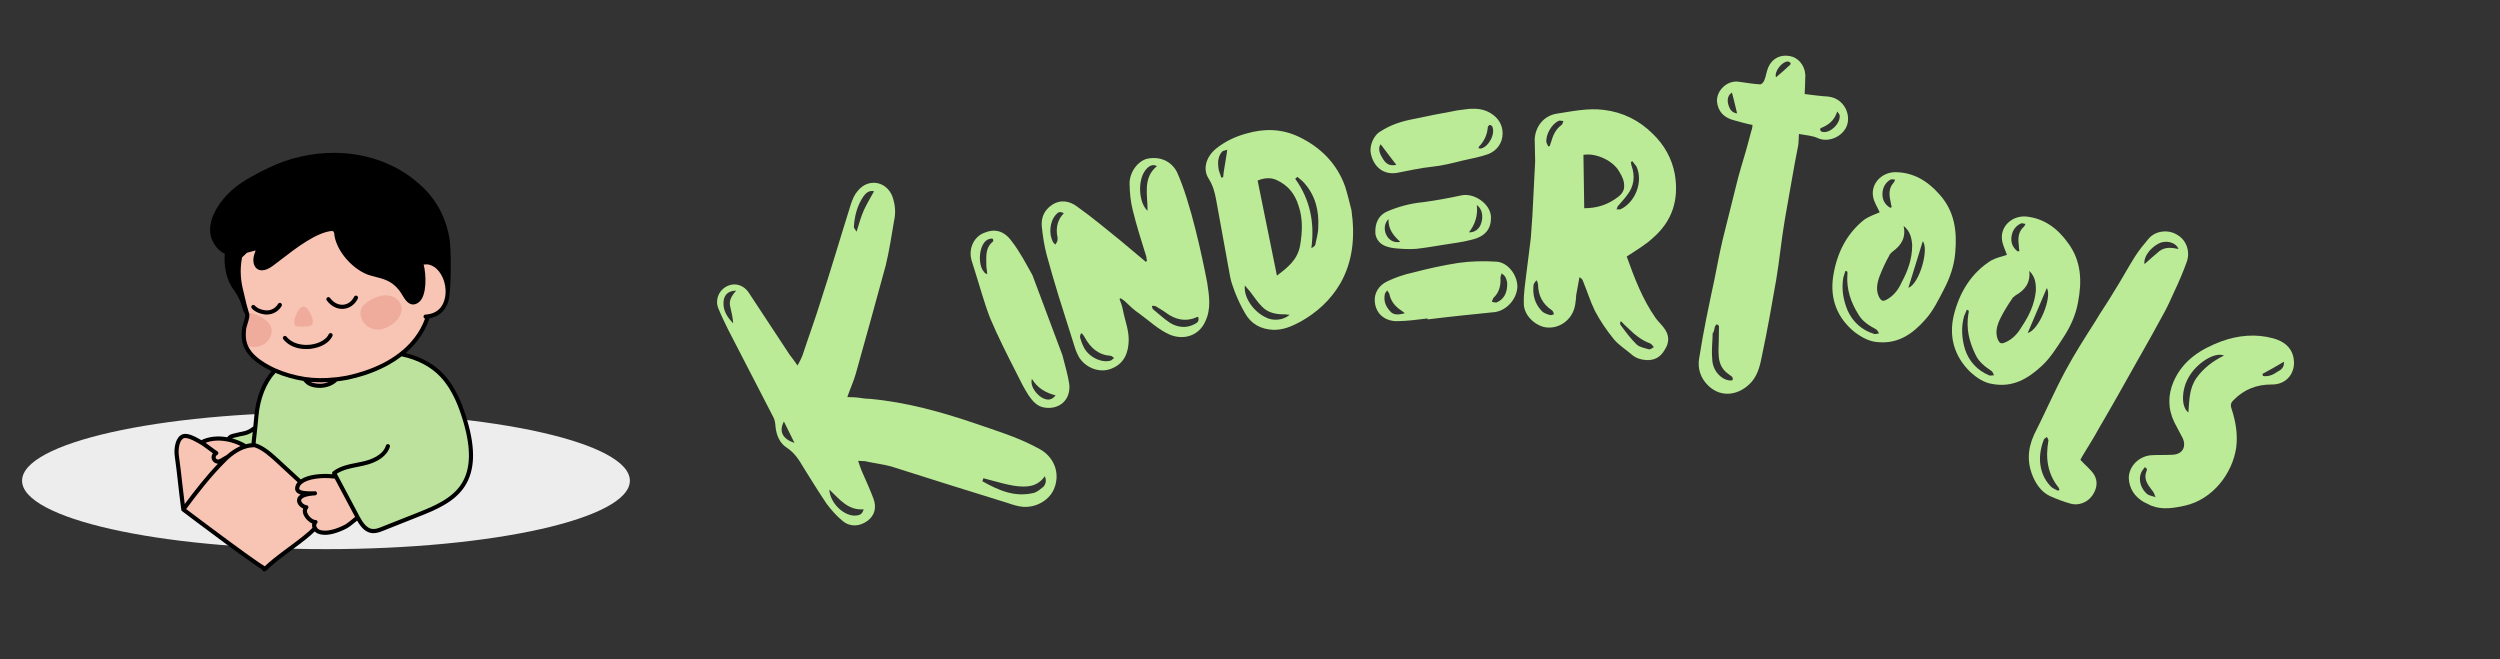
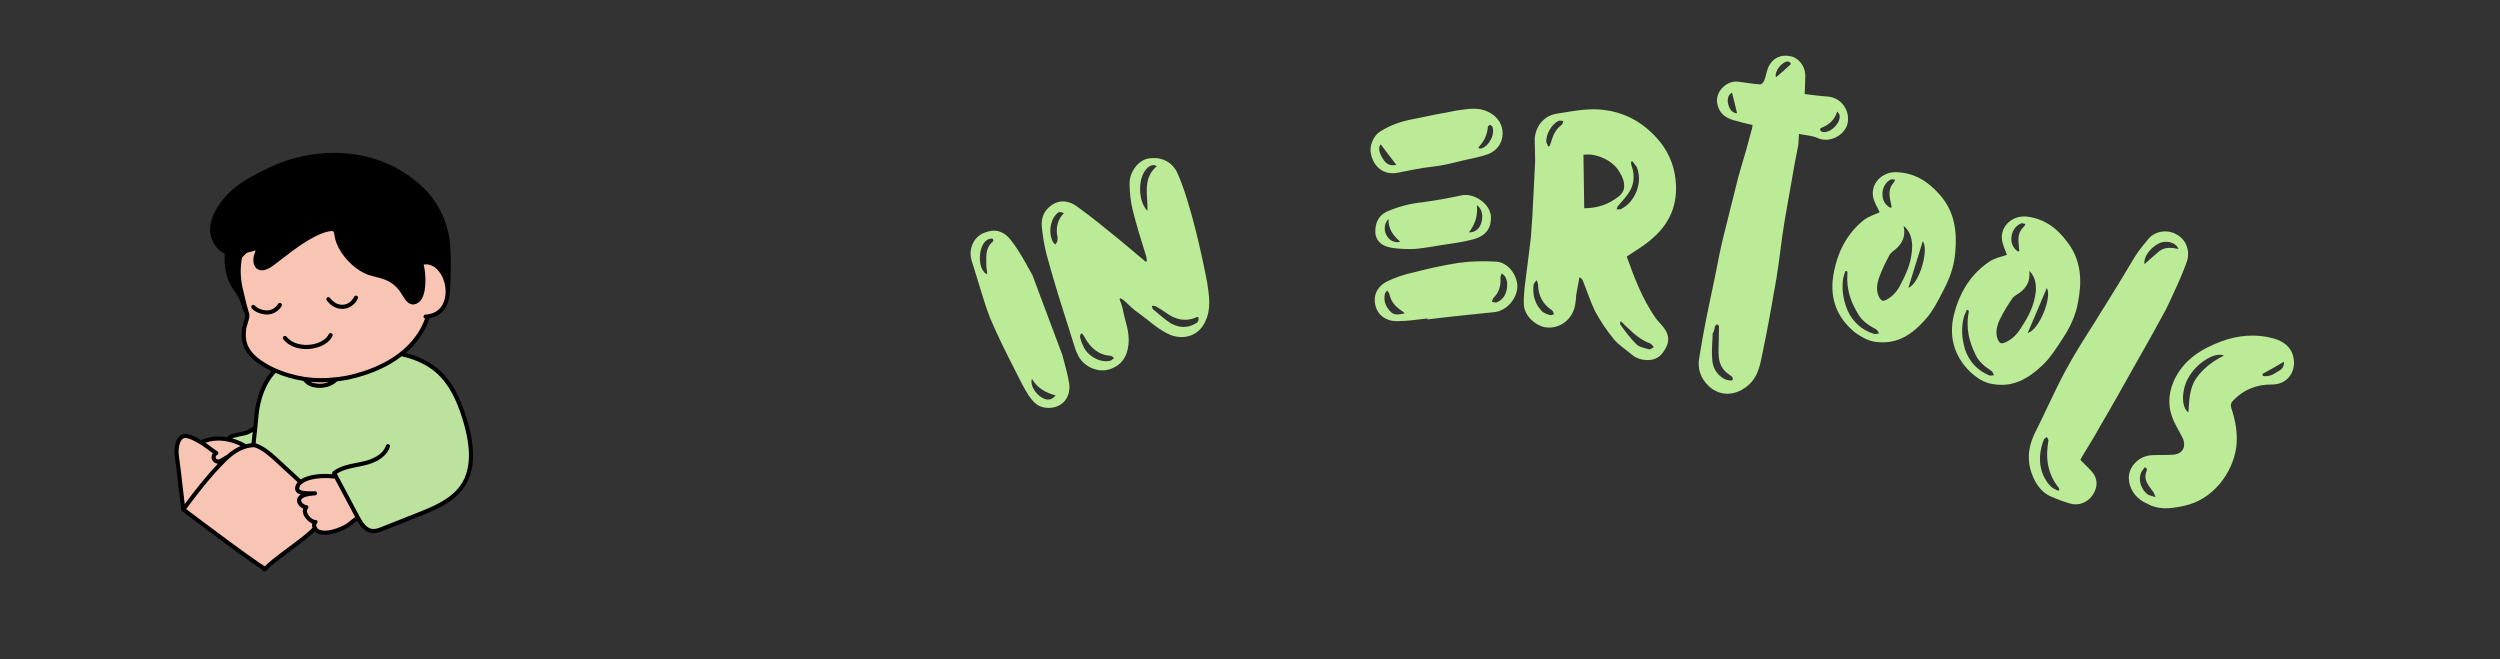
<svg xmlns="http://www.w3.org/2000/svg" width="364" zoomAndPan="magnify" viewBox="0 0 273 72" height="96" preserveAspectRatio="xMidYMid meet" version="1.0">
  <rect x="0" y="0" width="273" height="72" fill="#333333" stroke="none" />
  <defs>
    <filter x="0%" y="0%" width="100%" height="100%" id="f159309700">
      <feColorMatrix values="0 0 0 0 1 0 0 0 0 1 0 0 0 0 1 0 0 0 1 0" color-interpolation-filters="sRGB" />
    </filter>
    <g />
    <clipPath id="87167231e7">
      <path d="M 2.41 45.02 L 68.781 45.02 L 68.781 59.965 L 2.41 59.965 Z M 2.41 45.02 " clip-rule="nonzero" />
    </clipPath>
    <clipPath id="fbfa1c1920">
-       <path d="M 35.594 45.02 C 17.27 45.02 2.41 48.363 2.41 52.492 C 2.41 56.617 17.27 59.965 35.594 59.965 C 53.922 59.965 68.781 56.617 68.781 52.492 C 68.781 48.363 53.922 45.02 35.594 45.02 " clip-rule="nonzero" />
-     </clipPath>
+       </clipPath>
    <clipPath id="d32430f7d8">
      <path d="M 24 38 L 51.945 38 L 51.945 58 L 24 58 Z M 24 38 " clip-rule="nonzero" />
    </clipPath>
    <clipPath id="ca2cf9a1ad">
      <path d="M 19 24 L 49 24 L 49 62.422 L 19 62.422 Z M 19 24 " clip-rule="nonzero" />
    </clipPath>
    <mask id="e8d547ff07">
      <g filter="url(#f159309700)">
-         <rect x="-27.3" width="327.6" fill="#000000" y="-7.2" height="86.4" fill-opacity="0.4" />
-       </g>
+         </g>
    </mask>
    <clipPath id="43e651f00b">
-       <path d="M 0.398 0.16 L 17.922 0.16 L 17.922 5.922 L 0.398 5.922 Z M 0.398 0.16 " clip-rule="nonzero" />
-     </clipPath>
+       </clipPath>
    <clipPath id="cce57aae06">
      <rect x="0" width="18" y="0" height="6" />
    </clipPath>
    <clipPath id="4eb6c4aeb6">
      <path d="M 19 16.672 L 51.945 16.672 L 51.945 62.422 L 19 62.422 Z M 19 16.672 " clip-rule="nonzero" />
    </clipPath>
  </defs>
  <g clip-path="url(#87167231e7)">
    <g clip-path="url(#fbfa1c1920)">
      <path fill="#ededed" d="M 2.41 45.02 L 68.781 45.02 L 68.781 59.965 L 2.41 59.965 Z M 2.41 45.02 " fill-opacity="1" fill-rule="nonzero" />
    </g>
  </g>
  <g clip-path="url(#d32430f7d8)">
    <path fill="#bce29e" d="M 50.562 52.984 C 50 53.852 49.199 54.484 48.301 54.996 C 47.492 55.465 46.602 55.824 45.738 56.168 C 44.418 56.691 43.102 57.215 41.785 57.738 C 41.41 57.887 41.016 58.035 40.617 57.984 C 39.879 57.891 39.418 57.164 39.062 56.5 C 39.055 56.488 39.047 56.477 39.039 56.465 C 38.922 56.242 38.805 56.023 38.691 55.805 C 38.023 54.555 37.359 53.305 36.695 52.055 C 35.223 51.859 33.562 52.035 32.828 52.648 C 32.035 51.918 31.242 51.184 30.449 50.453 C 29.613 49.684 28.77 48.906 27.812 48.609 C 27.762 48.609 27.711 48.609 27.664 48.613 C 27.129 48.625 26.613 48.781 26.133 49.02 L 26.656 48.652 C 26.148 48.363 25.57 48.141 24.969 48.012 L 24.984 47.938 L 26.23 47.406 C 26.23 47.406 26.23 47.406 26.234 47.406 C 26.32 47.391 26.406 47.375 26.492 47.359 C 26.984 47.27 27.293 47.133 27.816 46.734 L 27.867 46.742 C 27.836 47.062 27.805 47.383 27.77 47.703 C 27.805 47.383 27.836 47.062 27.867 46.742 C 27.945 46.027 27.93 46.195 27.992 45.48 C 28.168 43.406 28.98 41.09 30.684 39.898 L 30.75 39.746 C 31.785 40.207 32.176 39.781 33.254 39.949 C 33.312 40.035 33.383 40.113 33.453 40.188 C 33.551 40.281 33.645 40.359 33.727 40.414 C 33.75 40.43 33.77 40.438 33.789 40.449 C 34.098 40.617 34.488 40.684 34.848 40.691 C 34.918 40.691 34.984 40.691 35.055 40.691 C 35.645 40.656 36.305 40.441 36.699 39.988 C 36.801 39.977 36.906 39.965 37.008 39.949 C 37.219 39.922 37.434 39.891 37.656 39.855 C 37.766 39.836 37.875 39.816 37.984 39.793 C 38.598 39.664 39.191 39.504 39.762 39.316 C 40.551 39.059 41.293 38.75 41.988 38.387 L 42.02 38.449 C 44.336 38.559 46.668 39.301 48.258 40.992 C 49.559 42.379 50.289 44.207 50.824 46.035 C 51.496 48.332 51.867 50.98 50.562 52.984 Z M 50.562 52.984 " fill-opacity="1" fill-rule="nonzero" />
  </g>
  <g clip-path="url(#ca2cf9a1ad)">
    <path fill="#f8c4b4" d="M 26.23 47.406 L 24.984 47.938 C 25.039 47.734 25.27 47.645 25.473 47.59 C 25.723 47.523 25.977 47.461 26.23 47.406 Z M 26.234 47.406 C 26.32 47.391 26.406 47.375 26.488 47.359 C 26.984 47.27 27.293 47.133 27.816 46.734 Z M 28.918 62.09 C 28.941 62.102 28.961 62.105 28.973 62.105 C 29.418 61.637 30.098 61.102 30.84 60.535 C 30.113 60.973 29.41 61.426 28.918 62.09 Z M 33.215 58.742 C 32.496 59.316 31.629 59.938 30.84 60.535 C 31.707 60.02 32.605 59.531 33.215 58.742 Z M 39.039 56.465 C 39.047 56.477 39.055 56.488 39.062 56.5 C 38.551 56.945 38.016 57.375 37.715 57.523 C 35.969 58.402 34.996 58.219 34.641 57.969 C 34.613 57.953 34.594 57.934 34.574 57.918 C 34.5 57.844 34.438 57.766 34.395 57.688 C 34.895 57.184 36.309 55.871 34.168 53.883 C 34.238 53.875 34.316 53.875 34.395 53.867 C 34.32 53.871 34.238 53.875 34.16 53.879 C 33.316 53.898 32.371 53.852 32.453 53.277 C 32.473 53.148 32.516 53.035 32.582 52.926 C 32.516 53.035 32.473 53.152 32.453 53.277 C 32.371 53.852 33.316 53.898 34.16 53.879 C 34.164 53.879 34.164 53.883 34.164 53.883 C 31.762 54.09 32.801 55.355 33.453 55.391 C 32.898 55.953 33.879 57.039 34.449 57.004 C 33.879 57.039 32.898 55.953 33.453 55.391 C 32.801 55.355 31.762 54.09 34.168 53.883 C 36.309 55.871 34.895 57.184 34.395 57.688 C 34.266 57.465 34.258 57.219 34.453 57.004 C 34.258 57.219 34.266 57.465 34.395 57.688 C 34.367 57.715 34.344 57.738 34.32 57.762 C 34.043 58.055 33.672 58.375 33.254 58.711 C 33.242 58.719 33.23 58.73 33.215 58.742 C 33.223 58.734 33.223 58.73 33.23 58.727 C 33.223 58.73 33.219 58.738 33.215 58.742 C 32.492 59.316 31.629 59.941 30.84 60.535 C 30.113 60.973 29.41 61.426 28.918 62.09 C 28.656 61.98 27.703 61.32 26.512 60.461 C 25.996 60.086 25.438 59.676 24.871 59.258 C 25.242 58.789 25.672 58.363 26.16 57.992 L 26.316 57.34 C 26.574 56.004 26.809 54.668 27.016 53.32 L 29.371 52.566 L 27.016 53.32 C 26.809 54.668 26.574 56.004 26.316 57.34 L 26.16 57.992 C 25.672 58.359 25.242 58.789 24.867 59.258 C 22.508 57.523 20.016 55.629 20.016 55.629 C 20.039 55.598 20.059 55.57 20.082 55.535 C 21.414 53.742 22.863 51.859 24.547 50.191 C 24.629 50.109 24.715 50.027 24.801 49.949 C 24.715 50.027 24.629 50.109 24.547 50.191 C 22.863 51.859 21.414 53.742 20.082 55.535 L 20.016 55.559 C 19.742 53.641 19.582 51.723 19.312 49.805 C 19.188 48.93 19.414 47.832 20.016 47.637 C 20.57 47.449 21.637 48.117 22.176 48.438 C 22.113 48.391 22.051 48.352 21.992 48.312 C 22.867 47.848 23.945 47.789 24.969 48.012 C 25.57 48.141 26.148 48.363 26.656 48.652 L 26.133 49.02 C 26.613 48.777 27.129 48.625 27.664 48.613 C 27.555 49.539 27.438 50.461 27.309 51.383 C 27.438 50.461 27.555 49.539 27.664 48.613 C 27.711 48.609 27.762 48.609 27.812 48.609 C 28.77 48.91 29.617 49.684 30.449 50.453 C 31.242 51.184 32.035 51.918 32.828 52.648 C 33.562 52.035 35.223 51.859 36.695 52.059 C 37.359 53.305 38.023 54.555 38.691 55.805 C 38.805 56.023 38.922 56.246 39.039 56.465 Z M 24.875 49.883 C 24.844 49.898 24.812 49.914 24.781 49.934 C 24.789 49.938 24.797 49.941 24.801 49.949 C 24.828 49.926 24.852 49.902 24.879 49.883 C 24.879 49.879 24.883 49.879 24.883 49.875 C 24.961 49.832 25.035 49.789 25.098 49.75 L 26.133 49.023 C 26.129 49.023 26.129 49.023 26.129 49.023 L 25.098 49.75 C 25.035 49.789 24.961 49.832 24.883 49.875 C 24.883 49.879 24.879 49.879 24.875 49.883 Z M 23.332 50 C 23.301 49.789 23.426 49.562 23.621 49.48 C 23.426 49.562 23.301 49.789 23.332 50 Z M 47.922 29.285 C 47.871 29.234 47.82 29.184 47.766 29.137 C 47.656 29.043 47.543 28.961 47.418 28.891 C 47.355 28.855 47.297 28.824 47.23 28.797 C 47.203 28.785 47.172 28.77 47.145 28.758 C 46.93 28.672 46.758 28.629 46.508 28.641 C 46.43 28.645 46.344 28.652 46.242 28.664 C 45.848 28.719 45.625 28.98 45.504 29.203 C 45.41 29.387 45.383 29.547 45.383 29.547 C 45.598 30.398 45.312 30.984 45.281 31.859 C 45.273 32.152 45.188 32.512 44.91 32.578 C 44.703 32.625 44.504 32.48 44.359 32.324 C 43.844 31.754 43.652 30.918 43.043 30.453 C 42.293 29.879 41.227 30.07 40.332 29.781 C 40.234 29.75 40.137 29.711 40.043 29.672 C 38.156 28.832 37.672 26.078 35.891 24.91 C 35.859 24.891 35.828 24.871 35.797 24.852 C 35.168 24.883 34.531 25.117 33.957 25.402 C 33.539 25.613 33.133 25.848 32.738 26.102 C 31.691 26.77 30.711 27.547 29.68 28.246 C 29.457 28.395 29.223 28.547 28.957 28.57 C 28.34 28.617 27.875 27.934 27.91 27.312 C 27.934 26.867 28.137 26.461 28.387 26.082 C 27.637 26.836 26.953 27.684 26.168 28.312 C 25.992 29.371 26.027 30.5 26.309 31.645 C 26.332 31.734 26.352 31.82 26.375 31.91 C 26.551 32.652 26.711 33.414 26.938 34.141 C 26.957 34.195 26.973 34.25 26.992 34.301 C 27.102 34.617 26.711 35.488 26.664 35.848 C 26.609 36.309 26.586 36.781 26.676 37.246 C 26.703 37.383 26.746 37.523 26.797 37.652 C 26.82 37.73 26.855 37.805 26.887 37.879 C 26.984 38.098 27.113 38.309 27.262 38.5 C 27.516 38.832 27.832 39.121 28.176 39.383 C 28.273 39.453 28.371 39.527 28.473 39.594 C 28.953 39.926 29.477 40.211 30.023 40.453 C 31.059 40.914 32.176 41.219 33.254 41.387 C 33.27 41.391 33.289 41.395 33.305 41.395 C 33.594 41.438 33.902 41.473 34.223 41.492 C 33.902 41.473 33.594 41.438 33.305 41.395 C 33.289 41.395 33.27 41.391 33.254 41.387 C 33.312 41.469 33.383 41.551 33.453 41.621 C 33.551 41.715 33.645 41.797 33.727 41.852 C 33.75 41.863 33.77 41.875 33.789 41.887 C 34.098 42.055 34.488 42.121 34.848 42.129 C 34.918 42.129 34.984 42.129 35.055 42.125 C 35.645 42.094 36.305 41.879 36.699 41.426 C 36.801 41.414 36.906 41.402 37.008 41.387 C 37.219 41.359 37.434 41.328 37.656 41.289 C 37.766 41.273 37.875 41.25 37.984 41.23 C 38.598 41.098 39.191 40.938 39.762 40.754 C 40.551 40.496 41.293 40.188 41.988 39.824 C 42.133 39.754 42.277 39.676 42.418 39.594 C 43.641 38.895 44.684 38.031 45.473 36.98 C 46.023 36.258 46.449 35.445 46.734 34.551 C 48.223 34.352 48.867 33.172 48.887 31.914 C 48.902 30.941 48.547 29.926 47.922 29.285 Z M 47.922 29.285 " fill-opacity="1" fill-rule="nonzero" />
  </g>
  <g mask="url(#e8d547ff07)">
    <g transform="matrix(1, 0, 0, 1, 26, 32)">
      <g clip-path="url(#cce57aae06)">
        <g clip-path="url(#43e651f00b)">
          <path fill="#e08479" d="M 3.625 3.789 C 3.828 4.609 3.227 5.504 2.473 5.758 C 1.867 5.988 1.316 5.898 0.793 5.641 C 0.742 5.508 0.703 5.371 0.676 5.23 C 0.582 4.77 0.605 4.297 0.664 3.836 C 0.711 3.477 1.098 2.605 0.992 2.289 C 0.973 2.234 0.953 2.18 0.941 2.129 C 1.023 2.125 1.102 2.133 1.18 2.141 C 1.961 2.23 3.418 2.965 3.625 3.789 Z M 17.73 1.176 C 17.414 0.492 16.629 0.191 15.902 0.258 C 15.121 0.328 13.645 1.023 13.418 1.844 C 13.195 2.66 13.773 3.57 14.52 3.844 C 15.371 4.195 16.137 3.879 16.871 3.379 C 17.512 2.934 18.133 1.969 17.73 1.176 Z M 7.121 1.477 C 6.52 1.484 5.695 3.535 6.398 3.625 C 7.098 3.715 7.785 3.695 8.059 3.457 C 8.434 3.148 7.723 1.473 7.121 1.477 Z M 7.121 1.477 " fill-opacity="1" fill-rule="nonzero" />
        </g>
      </g>
    </g>
  </g>
  <g clip-path="url(#4eb6c4aeb6)">
    <path fill="#000000" d="M 51.039 45.973 C 50.574 44.383 49.855 42.367 48.422 40.84 C 47.395 39.746 45.977 38.965 44.301 38.551 C 44.816 38.109 45.266 37.629 45.652 37.117 C 46.199 36.402 46.617 35.605 46.902 34.754 C 48.496 34.473 49.09 33.125 49.109 31.93 C 49.273 30.453 49.262 27.055 49.086 26.051 C 48.48 22.59 46.672 20.77 45.16 19.57 C 42.82 17.715 39.73 16.691 36.461 16.691 C 34.004 16.691 31.551 17.254 29.359 18.312 C 28.102 18.922 26.664 19.652 25.547 20.57 C 24.164 21.711 21.941 24.461 23.445 26.727 C 23.758 27.199 24.121 27.523 24.547 27.711 C 24.418 29.07 24.75 30.59 25.453 31.555 C 25.797 32.027 26.004 32.355 26.246 32.938 C 26.297 33.066 26.344 33.223 26.391 33.383 C 26.477 33.676 26.57 33.992 26.738 34.25 L 26.777 34.379 C 26.824 34.512 26.672 34.992 26.594 35.25 C 26.52 35.477 26.461 35.672 26.441 35.82 C 26.391 36.223 26.348 36.754 26.453 37.293 C 26.484 37.441 26.527 37.59 26.578 37.73 C 26.609 37.812 26.645 37.895 26.68 37.973 C 26.785 38.203 26.918 38.426 27.082 38.637 C 27.336 38.965 27.648 39.27 28.039 39.566 C 28.141 39.641 28.242 39.715 28.344 39.781 C 28.746 40.059 29.188 40.309 29.656 40.531 C 28.621 41.707 27.938 43.465 27.766 45.461 L 27.75 45.652 C 27.715 46.086 27.715 46.086 27.668 46.508 L 27.66 46.57 C 27.195 46.922 26.922 47.051 26.449 47.137 L 26.203 47.184 C 26.199 47.184 26.191 47.184 26.184 47.188 C 25.934 47.238 25.672 47.301 25.414 47.371 C 25.281 47.406 24.965 47.496 24.82 47.75 C 23.777 47.562 22.785 47.672 21.988 48.062 C 21.23 47.621 20.469 47.246 19.941 47.422 C 19.227 47.656 18.945 48.832 19.086 49.836 C 19.223 50.789 19.332 51.762 19.438 52.703 C 19.543 53.648 19.652 54.625 19.789 55.59 C 19.789 55.594 19.793 55.594 19.793 55.598 C 19.781 55.676 19.809 55.762 19.879 55.812 C 19.902 55.832 22.402 57.723 24.734 59.441 C 25.305 59.859 25.863 60.27 26.379 60.645 C 27.793 61.664 28.375 62.043 28.629 62.195 C 28.633 62.258 28.664 62.32 28.723 62.363 C 28.762 62.391 28.809 62.406 28.855 62.406 C 28.918 62.406 28.977 62.379 29.023 62.328 C 29.066 62.32 29.105 62.297 29.137 62.262 C 29.59 61.789 30.285 61.238 30.977 60.719 C 31.242 60.516 31.516 60.312 31.789 60.109 C 32.324 59.715 32.875 59.305 33.359 58.918 L 33.395 58.891 C 33.812 58.551 34.129 58.273 34.371 58.031 C 34.387 58.047 34.402 58.062 34.414 58.078 C 34.449 58.113 34.488 58.141 34.512 58.156 C 34.633 58.242 34.938 58.406 35.484 58.406 C 36.016 58.406 36.773 58.25 37.812 57.727 C 38.055 57.605 38.445 57.32 39 56.852 C 39.387 57.527 39.859 58.117 40.59 58.211 C 40.656 58.219 40.719 58.223 40.777 58.223 C 41.176 58.223 41.555 58.074 41.867 57.949 C 43.188 57.426 44.504 56.902 45.82 56.379 C 46.766 56.004 47.613 55.656 48.41 55.195 C 49.465 54.598 50.23 53.914 50.75 53.109 C 51.855 51.41 51.949 49.074 51.039 45.973 Z M 28.598 39.406 C 28.5 39.34 28.402 39.27 28.312 39.203 C 27.953 38.93 27.664 38.656 27.438 38.359 C 27.297 38.176 27.18 37.984 27.09 37.785 C 27.086 37.777 27.086 37.77 27.082 37.762 C 27.055 37.703 27.027 37.641 27.004 37.578 C 26.961 37.453 26.922 37.328 26.895 37.199 C 26.805 36.727 26.844 36.246 26.887 35.879 C 26.902 35.77 26.961 35.582 27.023 35.387 C 27.188 34.852 27.293 34.484 27.207 34.234 L 27.176 34.141 L 27.156 34.074 C 26.984 33.535 26.852 32.961 26.723 32.41 C 26.68 32.223 26.637 32.039 26.594 31.855 L 26.527 31.59 C 26.262 30.5 26.215 29.41 26.391 28.348 C 26.406 28.258 26.426 28.168 26.445 28.078 C 26.613 27.93 26.777 27.77 26.938 27.605 C 26.973 27.598 27.012 27.59 27.047 27.578 C 27.324 27.508 27.621 27.434 27.91 27.344 C 27.906 27.371 27.906 27.395 27.906 27.422 C 27.652 27.949 27.605 28.512 27.75 28.906 C 27.891 29.297 28.199 29.52 28.602 29.52 C 28.953 29.52 29.363 29.348 29.82 29.012 C 30.09 28.816 30.406 28.57 30.738 28.312 C 32.277 27.125 34.57 25.348 36.285 25.215 C 36.352 25.207 36.418 25.207 36.484 25.207 C 36.484 25.27 36.484 25.336 36.488 25.402 C 36.602 27.406 38.695 29.625 40.496 30.098 L 40.836 30.188 C 42.012 30.488 42.793 30.691 43.602 31.719 C 43.695 31.84 43.793 32 43.895 32.168 C 44.207 32.676 44.555 33.25 45.113 33.25 C 45.336 33.25 45.566 33.152 45.793 32.957 C 46.637 32.227 46.539 29.918 46.262 28.891 C 46.266 28.891 46.266 28.891 46.266 28.891 C 46.27 28.891 46.273 28.891 46.273 28.891 C 46.363 28.879 46.445 28.871 46.52 28.867 C 46.719 28.859 46.852 28.883 47.062 28.969 L 47.086 28.98 C 47.105 28.984 47.121 28.992 47.137 29 C 47.195 29.027 47.254 29.055 47.309 29.086 C 47.414 29.148 47.516 29.219 47.617 29.305 C 47.664 29.348 47.715 29.395 47.762 29.445 C 48.336 30.031 48.68 30.977 48.66 31.91 C 48.652 32.422 48.488 34.09 46.703 34.328 C 46.625 34.336 46.547 34.344 46.461 34.352 C 46.336 34.359 46.242 34.465 46.25 34.59 C 46.254 34.688 46.324 34.766 46.414 34.793 C 46.145 35.531 45.77 36.219 45.293 36.844 C 44.551 37.832 43.547 38.691 42.305 39.398 C 42.168 39.477 42.027 39.551 41.887 39.625 C 41.215 39.973 40.477 40.281 39.691 40.535 C 39.125 40.723 38.535 40.883 37.945 41.008 C 37.844 41.027 37.742 41.047 37.641 41.062 L 37.617 41.066 C 37.402 41.105 37.188 41.137 36.98 41.164 L 36.945 41.168 C 36.859 41.18 36.77 41.188 36.684 41.199 C 36.684 41.199 36.68 41.199 36.68 41.199 C 36.676 41.199 36.676 41.199 36.672 41.199 C 35.484 41.336 34.359 41.324 33.324 41.168 L 33.289 41.164 C 32.168 40.988 31.07 40.672 30.113 40.246 C 29.57 40.004 29.059 39.723 28.598 39.406 Z M 35.863 41.723 C 35.617 41.824 35.34 41.887 35.043 41.902 C 34.977 41.902 34.914 41.902 34.852 41.902 C 34.484 41.895 34.156 41.82 33.914 41.695 C 34.281 41.73 34.664 41.75 35.051 41.75 C 35.32 41.75 35.59 41.738 35.863 41.723 Z M 25.531 47.809 C 25.777 47.742 26.023 47.684 26.266 47.633 C 26.27 47.633 26.273 47.629 26.277 47.629 L 26.531 47.582 C 26.945 47.504 27.246 47.395 27.598 47.164 C 27.555 47.609 27.508 48.016 27.461 48.398 C 27.254 48.414 27.043 48.453 26.832 48.512 C 26.816 48.488 26.793 48.469 26.766 48.453 C 26.332 48.207 25.848 48.008 25.348 47.871 C 25.418 47.84 25.496 47.82 25.531 47.809 Z M 24.922 48.23 C 25.391 48.332 25.852 48.496 26.277 48.707 C 26.195 48.742 26.113 48.777 26.031 48.816 C 25.602 49.031 25.172 49.324 24.75 49.691 C 24.723 49.707 24.695 49.723 24.668 49.738 L 24.484 49.844 C 24.371 49.91 24.258 49.977 24.164 50.035 C 24.031 50.113 23.914 50.18 23.801 50.18 C 23.691 50.18 23.574 50.086 23.555 49.977 C 23.531 49.867 23.605 49.734 23.707 49.691 C 23.785 49.66 23.836 49.586 23.848 49.504 C 23.855 49.418 23.816 49.336 23.746 49.293 C 23.496 49.129 23.211 48.914 22.934 48.711 C 22.77 48.586 22.605 48.465 22.449 48.352 C 23.16 48.082 24.02 48.039 24.922 48.23 Z M 19.887 52.652 C 19.781 51.707 19.672 50.73 19.535 49.77 C 19.422 48.984 19.621 48.004 20.082 47.852 C 20.516 47.707 21.496 48.297 21.969 48.578 L 22.055 48.629 C 22.246 48.762 22.457 48.918 22.668 49.074 C 22.859 49.219 23.059 49.367 23.246 49.5 C 23.129 49.66 23.074 49.867 23.113 50.062 C 23.176 50.383 23.477 50.633 23.797 50.633 C 23.797 50.633 23.801 50.633 23.801 50.633 C 22.434 52.07 21.227 53.629 20.172 55.043 C 20.066 54.242 19.973 53.434 19.887 52.652 Z M 33.117 58.531 L 33.074 58.566 C 32.602 58.945 32.051 59.352 31.52 59.746 C 31.246 59.949 30.969 60.156 30.703 60.355 C 30.051 60.852 29.391 61.367 28.918 61.84 C 28.703 61.719 28.133 61.352 26.645 60.277 C 26.133 59.906 25.578 59.5 25.012 59.082 C 25.008 59.082 25.004 59.078 25.004 59.078 C 23.031 57.625 20.941 56.051 20.328 55.586 C 21.566 53.922 23.023 52.02 24.707 50.352 C 24.785 50.273 24.867 50.195 24.953 50.117 L 25.02 50.059 C 25.027 50.051 25.035 50.047 25.043 50.039 C 25.434 49.695 25.836 49.422 26.234 49.223 C 26.703 48.988 27.172 48.859 27.637 48.844 C 27.648 48.84 27.66 48.84 27.676 48.84 C 27.707 48.84 27.742 48.836 27.777 48.836 C 28.68 49.129 29.5 49.887 30.297 50.621 L 32.5 52.656 C 32.352 52.832 32.262 53.031 32.23 53.242 C 32.203 53.434 32.254 53.602 32.371 53.738 C 32.48 53.863 32.641 53.945 32.836 54 C 32.52 54.199 32.434 54.445 32.434 54.66 C 32.441 55.039 32.758 55.379 33.105 55.531 C 33.031 55.75 33.055 56.004 33.176 56.266 C 33.344 56.633 33.719 57.02 34.105 57.168 C 34.059 57.32 34.066 57.48 34.125 57.641 C 33.887 57.887 33.555 58.18 33.117 58.531 Z M 37.613 57.324 C 35.625 58.32 34.852 57.844 34.758 57.773 C 34.75 57.77 34.742 57.766 34.73 57.754 C 34.672 57.695 34.625 57.637 34.59 57.574 C 34.578 57.555 34.57 57.535 34.562 57.52 C 34.473 57.316 34.582 57.199 34.617 57.156 C 34.68 57.09 34.695 56.988 34.656 56.906 C 34.613 56.824 34.527 56.773 34.438 56.781 C 34.203 56.789 33.766 56.473 33.586 56.074 C 33.48 55.852 33.492 55.672 33.613 55.547 C 33.676 55.484 33.695 55.391 33.664 55.309 C 33.633 55.227 33.555 55.168 33.465 55.164 C 33.23 55.152 32.891 54.883 32.887 54.652 C 32.883 54.441 33.223 54.191 34.191 54.109 C 34.234 54.105 34.277 54.102 34.324 54.098 L 34.383 54.094 L 34.41 54.094 C 34.531 54.086 34.625 53.977 34.617 53.855 C 34.609 53.73 34.508 53.629 34.383 53.641 L 34.355 53.645 C 34.285 53.645 34.215 53.648 34.156 53.652 C 33.336 53.672 32.852 53.598 32.707 53.438 C 32.688 53.414 32.668 53.379 32.676 53.309 C 32.703 53.129 32.801 52.965 32.973 52.824 C 33.586 52.309 35.047 52.086 36.551 52.266 L 37.355 53.777 C 37.734 54.488 38.113 55.199 38.492 55.91 C 38.586 56.09 38.68 56.27 38.777 56.449 C 38.223 56.918 37.832 57.215 37.613 57.324 Z M 50.375 52.863 C 49.895 53.605 49.18 54.238 48.188 54.801 C 47.414 55.25 46.582 55.59 45.656 55.961 C 44.336 56.48 43.02 57.004 41.699 57.527 C 41.371 57.66 41 57.805 40.648 57.762 C 40.043 57.684 39.629 57.078 39.27 56.414 C 39.262 56.402 39.258 56.391 39.25 56.379 C 39.246 56.371 39.242 56.363 39.238 56.359 C 39.121 56.137 39.004 55.918 38.891 55.699 C 38.508 54.984 38.133 54.273 37.754 53.562 L 36.895 51.953 C 36.859 51.879 36.82 51.809 36.781 51.734 C 37.438 51.297 38.266 51.133 39.07 50.977 C 39.301 50.93 39.527 50.883 39.754 50.832 C 41.262 50.492 42.266 49.77 42.574 48.793 C 42.613 48.672 42.547 48.547 42.43 48.508 C 42.312 48.469 42.184 48.535 42.145 48.656 C 41.797 49.758 40.434 50.215 39.652 50.391 C 39.434 50.441 39.207 50.484 38.984 50.531 C 38.062 50.711 37.113 50.898 36.352 51.488 C 36.266 51.555 36.238 51.68 36.293 51.777 C 36.293 51.777 36.297 51.781 36.297 51.785 C 35.062 51.68 33.645 51.816 32.844 52.355 L 30.602 50.289 C 29.77 49.523 28.914 48.73 27.914 48.406 C 27.977 47.91 28.031 47.367 28.094 46.766 L 28.117 46.555 C 28.164 46.129 28.164 46.129 28.199 45.691 L 28.215 45.5 C 28.383 43.539 29.062 41.828 30.086 40.723 C 31.016 41.121 32.062 41.422 33.129 41.598 C 33.18 41.66 33.234 41.723 33.293 41.781 C 33.395 41.887 33.504 41.977 33.609 42.043 C 33.629 42.055 33.648 42.066 33.68 42.086 C 34.066 42.297 34.527 42.348 34.848 42.355 C 34.918 42.355 34.988 42.355 35.066 42.352 C 35.766 42.312 36.41 42.051 36.805 41.641 C 36.871 41.633 36.934 41.625 37 41.617 L 37.039 41.613 C 37.25 41.586 37.473 41.551 37.691 41.512 L 37.719 41.508 C 37.82 41.492 37.922 41.473 38.031 41.453 C 38.645 41.32 39.25 41.16 39.832 40.969 C 40.641 40.703 41.402 40.387 42.09 40.027 C 42.246 39.949 42.395 39.871 42.527 39.793 C 43.004 39.52 43.449 39.227 43.859 38.91 C 45.594 39.281 47.059 40.047 48.094 41.148 C 49.461 42.605 50.156 44.559 50.609 46.102 C 51.477 49.07 51.402 51.281 50.375 52.863 Z M 29.137 34.348 C 29.027 34.348 28.91 34.34 28.789 34.316 C 27.855 34.16 27.496 33.672 27.48 33.652 C 27.406 33.551 27.43 33.41 27.531 33.336 C 27.629 33.262 27.773 33.285 27.844 33.387 C 27.855 33.398 28.125 33.746 28.863 33.871 C 29.898 34.043 30.34 33.227 30.359 33.191 C 30.418 33.082 30.551 33.039 30.664 33.098 C 30.773 33.152 30.816 33.289 30.762 33.398 C 30.578 33.754 30.027 34.348 29.137 34.348 Z M 35.68 32.801 C 35.605 32.703 35.629 32.559 35.73 32.488 C 35.828 32.414 35.969 32.434 36.043 32.535 C 36.426 33.055 36.953 33.324 37.492 33.273 C 37.992 33.227 38.43 32.902 38.668 32.406 C 38.723 32.297 38.855 32.25 38.969 32.301 C 39.082 32.355 39.129 32.492 39.074 32.605 C 38.77 33.242 38.191 33.664 37.535 33.723 C 37.477 33.73 37.418 33.73 37.359 33.73 C 36.723 33.73 36.121 33.398 35.68 32.801 Z M 30.938 37.047 C 30.859 36.945 30.875 36.805 30.973 36.727 C 31.07 36.648 31.215 36.668 31.289 36.766 C 31.922 37.566 33.051 37.738 33.902 37.637 C 34.852 37.52 35.633 37.074 35.895 36.504 C 35.945 36.391 36.082 36.34 36.195 36.391 C 36.309 36.441 36.355 36.578 36.305 36.691 C 35.977 37.414 35.074 37.949 33.957 38.086 C 33.773 38.109 33.598 38.117 33.422 38.117 C 32.387 38.117 31.48 37.734 30.938 37.047 Z M 30.938 37.047 " fill-opacity="1" fill-rule="nonzero" />
  </g>
  <g fill="#bbeb96" fill-opacity="1">
    <g transform="translate(94.24, 63.986)">
      <g>
-         <path d="M -0.531 -13.664 C -0.215 -13.656 -0.02 -13.645 0.176 -13.633 C 1.113 -13.418 2.117 -13.309 3.082 -13.047 C 7.293 -11.711 11.508 -10.379 15.766 -9.07 C 16.312 -8.883 16.934 -8.676 17.52 -8.637 C 19.008 -8.555 20.441 -9.441 20.902 -10.707 C 21.43 -12.074 21.074 -13.562 19.871 -14.562 C 19.516 -14.859 19.09 -15.051 18.637 -15.293 C 16.684 -16.297 14.551 -16.953 12.441 -17.68 C 8.621 -18.988 4.812 -20.055 0.777 -20.43 C 0.219 -20.422 -0.301 -20.559 -0.887 -20.598 C -1.082 -20.613 -1.398 -20.617 -1.715 -20.625 C -1.363 -21.641 -0.992 -22.418 -0.773 -23.23 C 0.312 -27.113 1.418 -31.07 2.48 -35 C 2.871 -36.605 3.117 -38.25 3.387 -39.844 C 3.602 -40.781 3.523 -41.676 3.18 -42.605 C 2.5 -44.219 0.559 -44.543 -0.574 -43.141 C -0.918 -42.754 -1.133 -42.258 -1.316 -41.711 C -2.426 -38.191 -3.461 -34.652 -4.594 -31.184 C -5.23 -29.125 -5.965 -27.137 -6.625 -25.129 C -6.75 -24.805 -6.906 -24.527 -7.148 -24.074 C -7.492 -24.566 -7.754 -24.918 -7.992 -25.219 C -9.488 -27.492 -10.953 -29.715 -12.449 -31.988 C -13.039 -32.902 -14.074 -33.184 -14.969 -32.668 C -15.816 -32.18 -16.172 -31.16 -15.777 -30.262 C -15.465 -29.5 -15.105 -28.766 -14.75 -28.035 C -13.102 -24.848 -11.457 -21.66 -9.812 -18.473 C -9.621 -18.141 -9.574 -17.73 -9.551 -17.367 C -9.449 -16.426 -9.082 -15.57 -8.301 -15.082 C -7.488 -14.547 -6.984 -13.773 -6.523 -12.973 C -5.691 -11.633 -4.859 -10.297 -3.98 -8.984 C -3.453 -8.289 -2.879 -7.617 -2.188 -7.07 C -1.371 -6.414 -0.355 -6.496 0.484 -7.105 C 1.277 -7.688 1.52 -8.578 1.117 -9.602 C 0.746 -10.574 0.297 -11.57 -0.125 -12.52 C -0.266 -12.875 -0.383 -13.184 -0.531 -13.664 Z M 13.152 -11.762 C 13.449 -11.684 13.82 -11.582 14.117 -11.504 C 14.934 -11.281 15.746 -11.062 16.508 -10.938 C 17.734 -10.766 19 -10.742 19.852 -11.984 C 20.078 -11.484 19.93 -11.09 19.703 -10.832 C 19.398 -10.594 19.031 -10.258 18.645 -10.16 C 16.559 -9.652 14.785 -10.449 13.027 -11.438 C 13.094 -11.539 13.086 -11.66 13.152 -11.762 Z M -3.68 -10.535 C -2.547 -9.434 -1.598 -8.227 0.07 -8.371 C -0.09 -7.777 -0.426 -7.711 -0.789 -7.688 C -1.977 -7.57 -3.59 -8.961 -3.68 -10.535 Z M 1.203 -43.098 C 0.809 -42.371 0.387 -41.688 0.086 -41.016 C -0.215 -40.34 -0.418 -39.598 -0.703 -38.684 C -0.895 -39.012 -0.992 -39.078 -1 -39.199 C -0.922 -40.371 -0.652 -41.531 0.066 -42.57 C 0.316 -42.902 0.684 -43.238 1.203 -43.098 Z M -13.852 -32.246 C -14.422 -31.605 -14.684 -31.078 -14.473 -30.387 C -14.344 -29.832 -14.215 -29.281 -14.176 -28.676 C -14.801 -29.32 -15.281 -30.047 -15.234 -30.949 C -15.211 -31.777 -14.727 -32.242 -13.852 -32.246 Z M -7.48 -15.617 C -8.793 -16.051 -9.207 -16.879 -8.637 -17.957 C -8.254 -17.176 -7.922 -16.492 -7.48 -15.617 Z M -7.48 -15.617 " />
-       </g>
+         </g>
    </g>
  </g>
  <g fill="#bbeb96" fill-opacity="1">
    <g transform="translate(115.51, 52.265)">
      <g>
        <path d="M -2.77 -22.227 C -3.469 -23.461 -4.137 -24.773 -5.035 -25.926 C -5.883 -27.098 -6.918 -27.312 -8.016 -26.848 C -9.09 -26.457 -9.75 -25.234 -9.445 -23.949 C -9.371 -23.625 -9.223 -23.277 -9.125 -22.906 C -8.559 -21.141 -8.07 -19.285 -7.383 -17.512 C -6.516 -15.461 -5.5 -13.473 -4.488 -11.484 C -4.078 -10.656 -3.691 -9.875 -3.184 -9.086 C -2.738 -8.449 -2.262 -7.883 -1.445 -7.758 C 0.195 -7.508 1.434 -8.617 1.254 -10.309 C 1.102 -11.363 0.758 -12.457 0.508 -13.473 Z M -7.703 -22.324 C -7.914 -22.414 -7.984 -22.441 -8.027 -22.543 C -8.758 -23.293 -8.625 -25.355 -7.828 -25.984 C -7.699 -26.098 -7.5 -26.184 -7.328 -26.195 C -7.23 -26.238 -7.109 -26.23 -7.066 -26.129 C -7.043 -26.078 -7.031 -25.906 -7.082 -25.887 C -8.004 -25.145 -7.785 -24.059 -7.797 -23.109 C -7.762 -22.891 -7.727 -22.668 -7.703 -22.324 Z M -2.824 -10.891 C -2.23 -9.902 -1.363 -9.383 -0.238 -9.09 C -0.66 -8.559 -1.074 -8.562 -1.504 -8.734 C -2.121 -8.945 -3.098 -10.008 -2.824 -10.891 Z M -2.824 -10.891 " />
      </g>
    </g>
  </g>
  <g fill="#bbeb96" fill-opacity="1">
    <g transform="translate(121.045, 49.586)">
      <g>
        <path d="M 1.203 -16.945 C 1.258 -16.961 1.309 -16.98 1.293 -17.031 C 1.496 -16.926 1.648 -16.801 1.801 -16.68 C 2.293 -16.207 2.781 -15.734 3.359 -15.348 C 4.461 -14.559 5.461 -13.562 6.773 -13.008 C 8.324 -12.418 9.914 -12.977 10.574 -14.492 C 11.23 -15.84 11 -17.301 10.781 -18.715 C 10.258 -21.453 8.984 -27.484 7.492 -30.77 C 6.875 -32 5.633 -32.52 4.289 -32.266 C 3.273 -32.059 2.289 -30.84 2.305 -29.531 C 2.32 -28.57 2.41 -27.574 2.652 -26.625 C 3.07 -24.934 3.609 -23.227 4.129 -21.57 C 4.129 -21.398 4.176 -21.242 4.211 -21.141 C 4.176 -21.07 4.121 -21.055 4.086 -20.988 C 3.156 -21.773 2.156 -22.598 1.223 -23.387 C -0.301 -24.613 -1.773 -25.855 -3.387 -27 C -4.219 -27.648 -5.246 -27.836 -6.184 -27.199 C -6.984 -26.664 -7.355 -25.863 -7.285 -24.914 C -7.184 -23.867 -7.027 -22.832 -6.77 -21.832 C -6.332 -20.266 -5.91 -18.746 -5.438 -17.242 C -4.832 -15.328 -4.227 -13.41 -3.641 -11.547 C -3.527 -11.184 -3.375 -10.891 -3.227 -10.598 C -2.523 -9.453 -1.09 -8.879 0.102 -9.254 C 1.395 -9.664 2.062 -10.613 2.188 -12.02 C 2.332 -13.375 1.785 -14.566 1.562 -15.809 C 1.484 -16.238 1.32 -16.586 1.203 -16.945 Z M 9.793 -14.984 C 9.957 -14.469 9.66 -14.316 9.316 -14.152 C 8.434 -13.703 7.473 -13.855 6.691 -14.352 C 6.047 -14.773 5.473 -15.332 4.859 -15.82 C 4.777 -15.91 4.777 -16.082 4.746 -16.184 C 4.867 -16.164 5.023 -16.215 5.156 -16.145 C 5.516 -15.914 5.922 -15.703 6.297 -15.422 C 7.266 -14.699 8.375 -14.426 9.535 -14.902 C 9.57 -14.973 9.688 -14.953 9.793 -14.984 Z M 4.266 -26.566 C 3.301 -27.457 3.184 -29.809 3.973 -30.914 C 4.363 -31.492 4.863 -31.707 5.289 -31.441 C 3.703 -30.145 4.293 -28.281 4.266 -26.566 Z M -2.91 -13.203 C -2.793 -13.012 -2.641 -12.887 -2.59 -12.734 C -1.941 -11.57 -1.078 -10.82 0.262 -10.727 C 0.383 -10.711 0.48 -10.57 0.617 -10.5 C 0.48 -10.398 0.355 -10.246 0.254 -10.215 C -0.781 -9.887 -2.281 -10.668 -2.742 -11.773 C -2.895 -12.066 -2.992 -12.379 -3.09 -12.688 C -3.137 -12.844 -3.066 -12.98 -3.047 -13.102 C -2.996 -13.117 -2.961 -13.184 -2.91 -13.203 Z M -4.875 -26.301 C -5.523 -25.645 -5.723 -24.84 -5.617 -23.961 C -5.555 -23.754 -5.539 -23.531 -5.578 -23.289 C -5.598 -23.172 -5.719 -23.02 -5.789 -22.883 C -5.875 -22.969 -6.012 -23.039 -6.043 -23.145 C -6.547 -24.012 -6.418 -25.418 -5.738 -26.145 C -5.492 -26.449 -5.285 -26.516 -4.875 -26.301 Z M -4.875 -26.301 " />
      </g>
    </g>
  </g>
  <g fill="#bbeb96" fill-opacity="1">
    <g transform="translate(136.353, 44.674)">
      <g>
-         <path d="M 11.223 -21.742 C 11.012 -22.59 10.805 -23.434 10.531 -24.32 C 9.637 -26.809 7.879 -28.586 5.461 -29.746 C 3.59 -30.621 1.707 -30.664 -0.285 -30.082 C -1.492 -29.75 -2.609 -29.215 -3.57 -28.434 C -4.676 -27.516 -5.039 -26.18 -4.355 -25.145 C -3.887 -24.402 -3.699 -23.664 -3.551 -22.863 C -3.047 -20.086 -2.543 -17.309 -2.027 -14.477 C -1.918 -13.891 -1.707 -13.32 -1.492 -12.754 C -1.188 -11.98 -0.828 -11.219 -0.422 -10.52 C 0.238 -9.316 1.281 -8.73 2.676 -8.656 C 3.781 -8.637 4.652 -9.016 5.609 -9.52 C 7.414 -10.512 8.93 -11.891 9.984 -13.68 C 11.41 -16.148 11.629 -18.891 11.223 -21.742 Z M 3.086 -14.578 C 2.391 -18.094 1.664 -21.496 0.98 -24.957 C 1.645 -25.242 2.402 -25.328 3.066 -25.008 C 4.27 -24.453 5.043 -23.543 5.457 -22.184 C 5.934 -20.781 5.863 -19.332 5.625 -17.91 C 5.363 -16.316 4.254 -15.453 3.086 -14.578 Z M 5.32 -25.359 C 5.582 -25.133 5.836 -24.957 6.043 -24.719 C 7.289 -23.344 7.703 -21.656 7.598 -19.816 C 7.598 -19.207 7.387 -18.562 7.277 -17.934 C 7.242 -17.82 7.051 -17.672 6.848 -17.582 C 7.223 -20.355 6.703 -22.91 5.082 -25.152 C 5.18 -25.227 5.223 -25.289 5.32 -25.359 Z M 4.473 -10.305 C 3.812 -9.688 2.617 -9.582 1.816 -10.043 C 0.484 -10.684 -0.574 -12.258 -0.414 -13.5 C -0.207 -13.262 -0.059 -13.07 0.078 -12.93 C 0.578 -12.301 0.969 -11.656 1.504 -11.145 C 2.113 -10.539 2.918 -10.355 3.801 -10.348 C 3.961 -10.379 4.141 -10.301 4.473 -10.305 Z M -3 -25.281 C -3.047 -25.551 -3.211 -25.852 -3.262 -26.117 C -3.387 -26.812 -3.406 -27.527 -2.906 -28.113 C -2.766 -28.25 -2.543 -28.234 -2.34 -28.328 C -2.363 -28.156 -2.387 -27.988 -2.41 -27.816 C -2.52 -27.191 -2.617 -26.512 -2.723 -25.883 C -2.746 -25.715 -2.762 -25.492 -2.785 -25.32 C -2.84 -25.312 -2.891 -25.301 -3 -25.281 Z M -3 -25.281 " />
-       </g>
+         </g>
    </g>
  </g>
  <g fill="#bbeb96" fill-opacity="1">
    <g transform="translate(150.593, 41.93)">
      <g>
        <path d="M 5.301 -7.156 C 5.301 -7.102 5.301 -7.102 5.305 -7.051 C 7.734 -7.352 10.223 -7.605 12.656 -7.852 C 13.949 -8.035 15.074 -9.297 15.105 -10.656 C 15.086 -11.906 14.086 -13.266 12.828 -13.355 C 11.465 -13.441 10.105 -13.418 8.703 -13.227 C 7.031 -12.969 5.367 -12.602 3.758 -12.18 C 2.738 -11.961 1.777 -11.633 0.879 -11.199 C -0.02 -10.766 -0.57 -9.918 -0.461 -8.945 C -0.32 -7.488 0.859 -6.793 2.105 -6.863 C 3.195 -6.875 4.219 -7.039 5.301 -7.156 Z M 13.988 -11.137 C 14.059 -9.945 13.609 -9.211 12.812 -8.895 C 12.652 -8.887 12.484 -8.93 12.32 -8.977 C 12.367 -9.086 12.41 -9.305 12.512 -9.422 C 13.129 -10 13.305 -10.773 13.258 -11.586 C 13.246 -11.746 13.348 -11.918 13.391 -12.082 C 13.562 -11.93 13.73 -11.828 13.797 -11.672 C 13.918 -11.461 13.93 -11.242 13.988 -11.137 Z M 2.82 -7.723 C 2.23 -7.578 1.746 -7.496 1.348 -7.801 C 0.77 -8.367 0.461 -9 0.633 -9.824 C 0.676 -9.992 0.832 -10.109 0.879 -10.223 C 1 -10.062 1.059 -9.961 1.121 -9.855 C 1.273 -9.047 1.742 -8.477 2.422 -8.023 C 2.531 -7.977 2.594 -7.871 2.82 -7.723 Z M 9.855 -30.043 C 9.262 -29.957 8.613 -29.918 8.023 -29.773 C 6.621 -29.531 5.172 -29.23 3.773 -28.934 C 2.484 -28.695 1.254 -28.297 0.156 -27.582 C -0.688 -27.098 -1.055 -25.883 -0.902 -25.184 C -0.602 -23.68 0.539 -22.766 2.047 -23.07 C 3.281 -23.305 4.516 -23.59 5.762 -23.719 C 6.895 -23.836 8.023 -24.117 9.148 -24.402 C 10.113 -24.621 11.031 -24.781 11.934 -25.105 C 12.891 -25.488 13.496 -26.336 13.492 -27.371 C 13.492 -28.297 13.012 -29.082 12.168 -29.578 C 11.434 -30.027 10.668 -30.09 9.855 -30.043 Z M 1.887 -23.93 C 1.188 -23.781 0.742 -23.973 0.316 -24.766 C -0.043 -25.34 -0.074 -25.883 0.18 -26.172 C 0.711 -25.438 1.297 -24.711 1.887 -23.93 Z M 10.863 -25.75 C 10.918 -25.809 10.855 -25.914 10.91 -25.918 C 11.477 -26.492 11.812 -27.219 11.875 -28.039 C 11.871 -28.148 12.027 -28.266 12.078 -28.27 C 12.184 -28.328 12.305 -28.172 12.359 -28.121 C 12.73 -27.328 11.996 -25.926 11.141 -25.711 C 11.031 -25.707 10.977 -25.703 10.863 -25.75 Z M -0.402 -16.457 C -0.379 -16.023 -0.07 -15.387 0.602 -15.098 C 1.047 -14.906 1.539 -14.828 1.977 -14.797 C 2.688 -14.73 3.34 -14.715 4.047 -14.754 C 5.02 -14.863 5.988 -15.027 7.012 -15.195 C 8.035 -15.363 9.117 -15.48 10.133 -15.758 C 11.637 -16.113 12.242 -16.965 12.223 -18.215 C 12.191 -19.684 10.324 -20.934 8.934 -20.582 C 7.59 -20.289 6.191 -20.043 4.84 -19.855 C 3.434 -19.723 2.094 -19.371 0.82 -18.809 C 0.027 -18.438 -0.473 -17.648 -0.402 -16.457 Z M 10.68 -19.539 C 11.246 -19.137 11.398 -18.332 11.168 -17.609 C 10.992 -16.949 10.469 -16.535 9.816 -16.555 C 10.473 -17.406 10.801 -18.352 10.68 -19.539 Z M 1.031 -18.008 C 0.984 -16.918 1.57 -16.188 2.316 -15.523 C 1.672 -15.379 1.109 -15.672 0.805 -16.254 C 0.5 -16.836 0.57 -17.547 1.031 -18.008 Z M 1.031 -18.008 " />
      </g>
    </g>
  </g>
  <g fill="#bbeb96" fill-opacity="1">
    <g transform="translate(165.807, 40.909)">
      <g>
        <path d="M 11.832 -12.895 C 12.859 -13.586 13.883 -14.168 14.695 -14.93 C 16.84 -16.793 17.547 -19.141 17.082 -21.895 C 16.766 -23.602 15.941 -25.074 14.668 -26.305 C 13.191 -27.77 11.402 -28.656 9.352 -28.906 C 7.625 -29.133 5.914 -28.762 4.207 -28.5 C 2.777 -28.273 1.879 -27.137 1.781 -25.73 C 1.781 -24.914 1.832 -24.094 1.832 -23.277 C 1.75 -21.324 1.609 -19.32 1.531 -17.363 C 1.473 -16.551 1.418 -15.738 1.359 -14.926 C 1.219 -13.633 1.02 -12.34 0.879 -11.098 C 0.746 -9.961 0.562 -8.887 0.594 -7.797 C 0.566 -6.602 1.633 -5.492 2.809 -5.195 C 3.988 -4.949 5.227 -5.516 5.848 -6.617 C 6.215 -7.242 6.27 -8 6.316 -8.707 C 6.418 -9.352 6.57 -9.996 6.672 -10.641 C 6.879 -10.516 6.98 -10.402 7.027 -10.289 C 7.492 -9.168 7.848 -8 8.371 -6.93 C 8.949 -5.855 9.641 -4.828 10.395 -3.906 C 10.945 -3.215 11.781 -2.723 12.449 -2.129 C 12.914 -1.773 13.395 -1.629 13.934 -1.594 C 14.855 -1.527 15.535 -1.918 15.973 -2.703 C 16.457 -3.43 16.508 -4.191 16.016 -4.93 C 15.723 -5.387 15.312 -5.742 15.012 -6.145 C 13.527 -8.262 12.656 -10.605 11.832 -12.895 Z M 7.191 -18.168 C 7.164 -20.133 7.133 -22.039 7.105 -24 C 8.43 -24.234 10.383 -23.391 11.055 -22.094 C 11.352 -21.637 11.586 -21.078 11.547 -20.535 C 11.574 -20.152 11.27 -19.684 10.926 -19.434 C 9.832 -18.586 8.66 -18.176 7.191 -18.168 Z M 12.445 -23.305 C 12.598 -23.129 12.746 -22.902 12.895 -22.727 C 13.652 -21.098 12.789 -18.816 11.156 -18.059 C 11.047 -18.012 10.887 -18.078 10.719 -18.035 C 10.785 -18.191 10.797 -18.355 10.914 -18.457 C 11.211 -18.816 11.562 -19.172 11.863 -19.586 C 12.637 -20.566 12.766 -21.648 12.359 -22.82 C 12.312 -22.93 12.324 -23.094 12.277 -23.207 C 12.332 -23.258 12.387 -23.254 12.445 -23.305 Z M 11.234 -5.809 C 11.434 -5.574 11.691 -5.34 11.945 -5.105 C 12.66 -4.402 13.43 -3.75 14.387 -3.41 C 14.547 -3.348 14.695 -3.117 14.793 -3.004 C 14.625 -2.906 14.395 -2.703 14.234 -2.77 C 13.754 -2.91 13.215 -3.004 12.91 -3.297 C 12.246 -3.941 11.699 -4.688 11.152 -5.434 C 11.102 -5.488 11.113 -5.652 11.121 -5.762 C 11.121 -5.762 11.18 -5.812 11.234 -5.809 Z M 2.02 -10.309 C 2.059 -10.09 2.16 -9.973 2.148 -9.812 C 2.176 -8.613 2.656 -7.707 3.645 -7.039 C 3.801 -6.922 3.844 -6.754 3.887 -6.59 C 3.719 -6.547 3.551 -6.449 3.445 -6.512 C 3.125 -6.586 2.805 -6.719 2.602 -6.895 C 1.785 -7.715 1.527 -8.711 1.66 -9.844 C 1.719 -9.895 1.727 -10.004 1.785 -10.055 C 1.789 -10.109 1.848 -10.16 2.02 -10.309 Z M 3.25 -24.918 C 3.207 -25.086 3.105 -25.203 3.062 -25.367 C 2.957 -26.191 3.641 -27.395 4.426 -27.723 C 4.535 -27.77 4.75 -27.699 4.914 -27.688 C 4.848 -27.531 4.836 -27.367 4.719 -27.266 C 4.031 -26.77 3.766 -26.082 3.551 -25.336 C 3.488 -25.23 3.48 -25.066 3.418 -24.961 C 3.363 -24.965 3.305 -24.914 3.25 -24.918 Z M 3.25 -24.918 " />
      </g>
    </g>
  </g>
  <g fill="#bbeb96" fill-opacity="1">
    <g transform="translate(181.412, 41.909)">
      <g>
        <path d="M 15.656 -31.641 C 15.684 -32.355 15.723 -32.844 15.719 -33.398 C 15.82 -34.484 15.176 -35.438 14.289 -35.723 C 13.031 -36.078 12.086 -35.484 11.688 -34.566 C 11.488 -34.109 11.438 -33.566 11.238 -33.105 C 11.145 -32.902 10.93 -32.668 10.77 -32.699 C 10.004 -32.738 9.258 -32.883 8.449 -32.984 C 7.211 -33.168 5.992 -32.023 6.086 -30.789 C 6.211 -29.711 6.852 -29.035 8.016 -28.754 C 8.645 -28.578 9.273 -28.398 9.965 -28.266 C 9.926 -28.051 9.938 -27.828 9.852 -27.68 C 9.664 -26.996 9.465 -26.262 9.27 -25.523 C 8.914 -24.266 8.516 -23.07 8.215 -21.801 C 7.715 -19.797 7.203 -17.738 6.703 -15.734 C 6.371 -14.305 6.094 -12.867 5.812 -11.426 C 5.211 -8.613 4.598 -5.746 4.148 -2.844 C 3.93 -1.727 4.266 -0.609 5.156 0.227 C 6.602 1.613 8.609 1.23 9.891 -0.238 C 10.609 -1.094 10.816 -2.16 11.016 -3.172 C 11.594 -5.879 12.078 -8.66 12.555 -11.391 C 12.914 -13.531 13.113 -15.707 13.477 -17.848 C 13.824 -19.938 14.238 -22.07 14.59 -24.16 C 14.703 -24.746 14.828 -25.387 14.941 -25.973 C 15.016 -26.344 14.988 -26.793 15.031 -27.281 C 15.777 -27.137 16.488 -27.109 17.098 -26.824 C 18.164 -26.34 19.652 -26.883 20.211 -28.047 C 20.777 -29.262 20.043 -31.176 18.199 -31.367 C 17.379 -31.418 16.52 -31.527 15.656 -31.641 Z M 5.676 -5.59 C 5.77 -5.793 5.82 -6.059 5.863 -6.273 C 5.938 -6.371 6.012 -6.465 6.074 -6.508 C 6.172 -6.434 6.32 -6.352 6.301 -6.242 C 6.312 -5.742 6.266 -5.199 6.277 -4.699 C 6.27 -4.094 6.219 -3.551 6.277 -2.984 C 6.336 -2.145 6.699 -1.465 7.438 -0.988 C 7.535 -0.914 7.629 -0.844 7.727 -0.77 C 7.898 -0.512 7.805 -0.312 7.535 -0.363 C 7.262 -0.359 6.949 -0.477 6.703 -0.633 C 5.969 -1.109 5.57 -1.906 5.562 -2.738 C 5.473 -3.695 5.598 -4.609 5.613 -5.547 C 5.613 -5.547 5.664 -5.539 5.676 -5.59 Z M 19.211 -29.734 C 19.34 -29.543 19.438 -29.469 19.469 -29.352 C 19.633 -28.488 18.469 -27.332 17.617 -27.5 C 17.508 -27.52 17.414 -27.594 17.371 -27.656 C 17.328 -27.723 17.367 -27.934 17.422 -27.922 C 18.262 -28.258 18.906 -28.742 19.211 -29.734 Z M 7.719 -31.797 C 7.906 -31.043 8.102 -30.34 8.277 -29.531 C 7.785 -29.574 7.52 -29.902 7.379 -30.316 C 7.117 -30.973 7.285 -31.551 7.719 -31.797 Z M 12.523 -33.465 C 12.316 -34.113 13.195 -35.215 13.855 -35.199 C 13.961 -35.176 14.059 -35.102 14.102 -35.039 C 14.145 -34.977 14.125 -34.867 14.059 -34.824 C 13.582 -34.367 13.055 -33.914 12.523 -33.465 Z M 12.523 -33.465 " />
      </g>
    </g>
  </g>
  <g fill="#bbeb96" fill-opacity="1">
    <g transform="translate(195.545, 44.611)">
      <g>
        <path d="M 9.719 -21.43 C 9.191 -21.195 8.562 -20.992 8.055 -20.641 C 6.027 -19.051 4.992 -16.812 4.629 -14.367 C 4.285 -11.973 5.066 -9.91 6.969 -8.355 C 7.754 -7.77 8.625 -7.273 9.637 -7.242 C 11.805 -7.082 13.344 -8.195 14.652 -9.664 C 15.512 -10.594 16.121 -11.824 16.699 -12.953 C 17.375 -14.223 17.863 -15.605 17.969 -17.051 C 18.18 -19.375 17.891 -21.566 16.238 -23.387 C 14.938 -24.871 13.355 -25.816 11.363 -25.809 C 9.871 -25.762 8.746 -24.516 8.996 -23.133 C 9.098 -22.531 9.484 -21.957 9.719 -21.43 Z M 12.328 -19.938 C 13.059 -19.371 13.215 -18.582 13.266 -17.828 C 13.262 -16.352 12.805 -15.07 12.129 -13.805 C 11.766 -13.004 11.266 -12.309 10.453 -11.879 C 10.043 -11.664 9.902 -11.766 9.672 -12.121 C 9.246 -12.938 9.449 -13.781 9.742 -14.543 C 10.02 -15.254 10.367 -16 10.746 -16.676 C 10.793 -16.832 10.961 -17.008 11.113 -17.129 C 12.062 -17.805 12.613 -18.656 12.328 -19.938 Z M 6.18 -14.969 C 6.199 -14.848 6.219 -14.727 6.188 -14.625 C 6.082 -13.008 6.559 -11.609 7.395 -10.27 C 7.84 -9.508 8.551 -9.059 9.332 -8.645 C 9.473 -8.543 9.582 -8.34 9.652 -8.203 C 9.48 -8.199 9.277 -8.094 9.121 -8.141 C 7.773 -8.559 6.793 -9.434 6.219 -10.691 C 5.73 -11.867 5.531 -13.062 5.746 -14.305 C 5.812 -14.512 5.891 -14.773 5.973 -15.031 C 6.074 -15 6.129 -14.984 6.18 -14.969 Z M 12.848 -13.184 C 13.395 -14.945 13.906 -16.605 14.422 -18.266 C 15.129 -17.422 14.055 -13.602 12.848 -13.184 Z M 10.844 -21.934 C 10.27 -22.281 9.984 -22.824 10.02 -23.496 C 10.043 -24.117 10.34 -24.707 10.949 -25.027 C 11.07 -25.047 11.227 -25 11.398 -25.004 C 11.363 -24.898 11.316 -24.742 11.234 -24.656 C 10.711 -24.078 10.727 -23.391 10.895 -22.656 C 10.938 -22.418 10.977 -22.176 11.031 -21.988 C 10.961 -21.953 10.895 -21.918 10.844 -21.934 Z M 10.844 -21.934 " />
      </g>
    </g>
  </g>
  <g fill="#bbeb96" fill-opacity="1">
    <g transform="translate(207.319, 48.173)">
      <g>
        <path d="M 11.836 -20.34 C 11.285 -20.16 10.637 -20.02 10.098 -19.719 C 7.918 -18.344 6.664 -16.223 6.055 -13.828 C 5.473 -11.48 6.039 -9.352 7.777 -7.609 C 8.5 -6.945 9.312 -6.363 10.32 -6.23 C 12.461 -5.852 14.105 -6.805 15.555 -8.137 C 16.5 -8.973 17.23 -10.137 17.922 -11.203 C 18.723 -12.395 19.348 -13.723 19.598 -15.148 C 20.043 -17.438 19.977 -19.648 18.52 -21.625 C 17.371 -23.234 15.895 -24.336 13.91 -24.531 C 12.422 -24.633 11.176 -23.508 11.289 -22.105 C 11.324 -21.5 11.652 -20.887 11.836 -20.34 Z M 14.277 -18.59 C 14.949 -17.953 15.023 -17.152 14.996 -16.398 C 14.844 -14.93 14.262 -13.699 13.461 -12.508 C 13.02 -11.75 12.453 -11.109 11.598 -10.762 C 11.172 -10.59 11.043 -10.703 10.848 -11.082 C 10.504 -11.938 10.793 -12.758 11.16 -13.484 C 11.508 -14.164 11.93 -14.871 12.375 -15.508 C 12.438 -15.656 12.625 -15.812 12.789 -15.922 C 13.797 -16.492 14.43 -17.289 14.277 -18.59 Z M 7.66 -14.266 C 7.668 -14.145 7.676 -14.023 7.633 -13.926 C 7.367 -12.328 7.699 -10.887 8.395 -9.469 C 8.758 -8.664 9.422 -8.148 10.16 -7.656 C 10.289 -7.543 10.375 -7.332 10.43 -7.188 C 10.262 -7.203 10.047 -7.117 9.898 -7.18 C 8.598 -7.73 7.711 -8.699 7.266 -10.008 C 6.898 -11.227 6.824 -12.438 7.16 -13.652 C 7.246 -13.852 7.352 -14.102 7.461 -14.352 C 7.559 -14.309 7.609 -14.289 7.66 -14.266 Z M 14.109 -11.816 C 14.832 -13.516 15.512 -15.117 16.191 -16.715 C 16.809 -15.805 15.359 -12.113 14.109 -11.816 Z M 13.004 -20.727 C 12.465 -21.133 12.238 -21.703 12.34 -22.363 C 12.426 -22.977 12.781 -23.535 13.422 -23.793 C 13.543 -23.801 13.691 -23.738 13.863 -23.723 C 13.82 -23.625 13.758 -23.473 13.664 -23.395 C 13.09 -22.871 13.035 -22.188 13.129 -21.441 C 13.145 -21.199 13.16 -20.957 13.195 -20.762 C 13.125 -20.734 13.051 -20.707 13.004 -20.727 Z M 13.004 -20.727 " />
      </g>
    </g>
  </g>
  <g fill="#bbeb96" fill-opacity="1">
    <g transform="translate(218.815, 53.07)">
      <g>
-         <path d="M 8.363 -2.855 C 8.387 -2.902 8.488 -3.094 8.566 -3.238 C 9.18 -4.266 9.863 -5.316 10.426 -6.367 C 11.805 -8.711 13.156 -11.125 14.512 -13.543 C 15.531 -15.336 16.578 -17.18 17.578 -19.047 C 17.938 -19.715 18.246 -20.41 18.582 -21.156 C 19.098 -22.234 19.566 -23.34 19.961 -24.422 C 20.406 -25.598 19.934 -26.898 18.879 -27.461 C 17.898 -28.047 16.508 -27.867 15.781 -26.965 C 15.277 -26.371 14.75 -25.73 14.316 -25.039 C 13.531 -23.797 12.84 -22.504 12.051 -21.262 C 11.363 -20.09 10.605 -19.02 9.941 -17.895 C 8.828 -16.152 7.684 -14.363 6.711 -12.543 C 5.48 -10.246 4.469 -7.895 3.312 -5.617 C 2.562 -3.984 2.52 -2.406 3.301 -0.758 C 3.715 0.078 4.277 0.75 5.07 1.113 C 5.812 1.449 6.535 1.711 7.281 1.926 C 8.078 2.168 9.105 1.855 9.664 1.043 C 10.168 0.328 10.312 -0.516 9.848 -1.258 C 9.477 -1.828 8.902 -2.258 8.363 -2.855 Z M 5.938 0.527 C 5.648 0.375 5.289 0.242 5.102 0.02 C 3.684 -1.477 3.742 -3.539 4.391 -5.102 C 4.441 -5.195 4.59 -5.242 4.715 -5.359 C 4.758 -5.211 4.879 -5.09 4.875 -4.965 C 4.531 -3.059 4.773 -1.324 5.996 0.191 C 6.016 0.262 6.039 0.336 6.086 0.363 C 6.035 0.457 5.961 0.48 5.938 0.527 Z M 19.078 -25.879 C 18.305 -26.047 17.602 -26.113 16.984 -25.645 C 16.438 -25.199 15.938 -24.727 15.363 -24.23 C 15.219 -25.109 16.223 -26.297 17.254 -26.609 C 18.035 -26.805 18.852 -26.492 19.078 -25.879 Z M 19.078 -25.879 " />
+         <path d="M 8.363 -2.855 C 8.387 -2.902 8.488 -3.094 8.566 -3.238 C 9.18 -4.266 9.863 -5.316 10.426 -6.367 C 11.805 -8.711 13.156 -11.125 14.512 -13.543 C 15.531 -15.336 16.578 -17.18 17.578 -19.047 C 17.938 -19.715 18.246 -20.41 18.582 -21.156 C 19.098 -22.234 19.566 -23.34 19.961 -24.422 C 20.406 -25.598 19.934 -26.898 18.879 -27.461 C 17.898 -28.047 16.508 -27.867 15.781 -26.965 C 15.277 -26.371 14.75 -25.73 14.316 -25.039 C 11.363 -20.09 10.605 -19.02 9.941 -17.895 C 8.828 -16.152 7.684 -14.363 6.711 -12.543 C 5.48 -10.246 4.469 -7.895 3.312 -5.617 C 2.562 -3.984 2.52 -2.406 3.301 -0.758 C 3.715 0.078 4.277 0.75 5.07 1.113 C 5.812 1.449 6.535 1.711 7.281 1.926 C 8.078 2.168 9.105 1.855 9.664 1.043 C 10.168 0.328 10.312 -0.516 9.848 -1.258 C 9.477 -1.828 8.902 -2.258 8.363 -2.855 Z M 5.938 0.527 C 5.648 0.375 5.289 0.242 5.102 0.02 C 3.684 -1.477 3.742 -3.539 4.391 -5.102 C 4.441 -5.195 4.59 -5.242 4.715 -5.359 C 4.758 -5.211 4.879 -5.09 4.875 -4.965 C 4.531 -3.059 4.773 -1.324 5.996 0.191 C 6.016 0.262 6.039 0.336 6.086 0.363 C 6.035 0.457 5.961 0.48 5.938 0.527 Z M 19.078 -25.879 C 18.305 -26.047 17.602 -26.113 16.984 -25.645 C 16.438 -25.199 15.938 -24.727 15.363 -24.23 C 15.219 -25.109 16.223 -26.297 17.254 -26.609 C 18.035 -26.805 18.852 -26.492 19.078 -25.879 Z M 19.078 -25.879 " />
      </g>
    </g>
  </g>
  <g fill="#bbeb96" fill-opacity="1">
    <g transform="translate(227.059, 57.382)">
      <g>
        <path d="M 7.027 -2.57 C 7.328 -2.441 7.559 -2.293 7.859 -2.16 C 9.102 -1.684 10.273 -1.895 11.551 -2.168 C 14.582 -2.859 16.727 -5.68 17.137 -8.516 C 17.324 -10.008 17.066 -11.406 16.609 -12.801 C 16.48 -13.207 16.582 -13.461 16.879 -13.723 C 18.008 -14.867 19.387 -15.402 21 -15.395 C 22.656 -15.359 23.734 -16.73 23.379 -18.379 C 23.137 -19.508 22.301 -20.113 21.211 -20.426 C 19.293 -20.957 17.367 -20.777 15.508 -20.105 C 13.293 -19.273 11.352 -18.07 10.316 -15.766 C 9.66 -14.25 9.664 -12.762 10.379 -11.266 C 10.703 -10.668 10.984 -10.098 11.309 -9.5 C 11.715 -8.527 11.215 -7.754 10.16 -7.723 C 9.422 -7.68 8.668 -7.715 7.93 -7.676 C 6.531 -7.609 5.402 -6.465 5.406 -5.168 C 5.453 -4.039 6.039 -3.145 7.027 -2.57 Z M 11.914 -12.34 C 11.078 -12.945 11.172 -14.891 11.949 -16.195 C 12.773 -17.668 14.727 -18.992 15.801 -18.559 C 14.562 -17.938 13.547 -17.168 12.793 -16.105 C 12.012 -14.992 12.016 -13.699 11.914 -12.34 Z M 7.336 -6.25 C 7.352 -6.176 7.414 -6.07 7.355 -5.98 C 6.988 -5.117 7.434 -4.504 7.926 -3.863 C 8.125 -3.672 8.234 -3.344 8.328 -3.086 C 8.027 -3.219 7.711 -3.23 7.438 -3.406 C 6.719 -3.996 6.434 -4.957 6.738 -5.73 C 6.812 -5.941 7.004 -6.141 7.152 -6.367 C 7.199 -6.34 7.242 -6.309 7.336 -6.25 Z M 22.348 -17.883 C 22.402 -17.266 22.031 -16.988 21.641 -16.789 C 21.164 -16.449 20.625 -16.219 20.051 -16.328 C 20.035 -16.402 20.02 -16.48 20.004 -16.555 C 20.781 -16.957 21.512 -17.391 22.348 -17.883 Z M 22.348 -17.883 " />
      </g>
    </g>
  </g>
</svg>